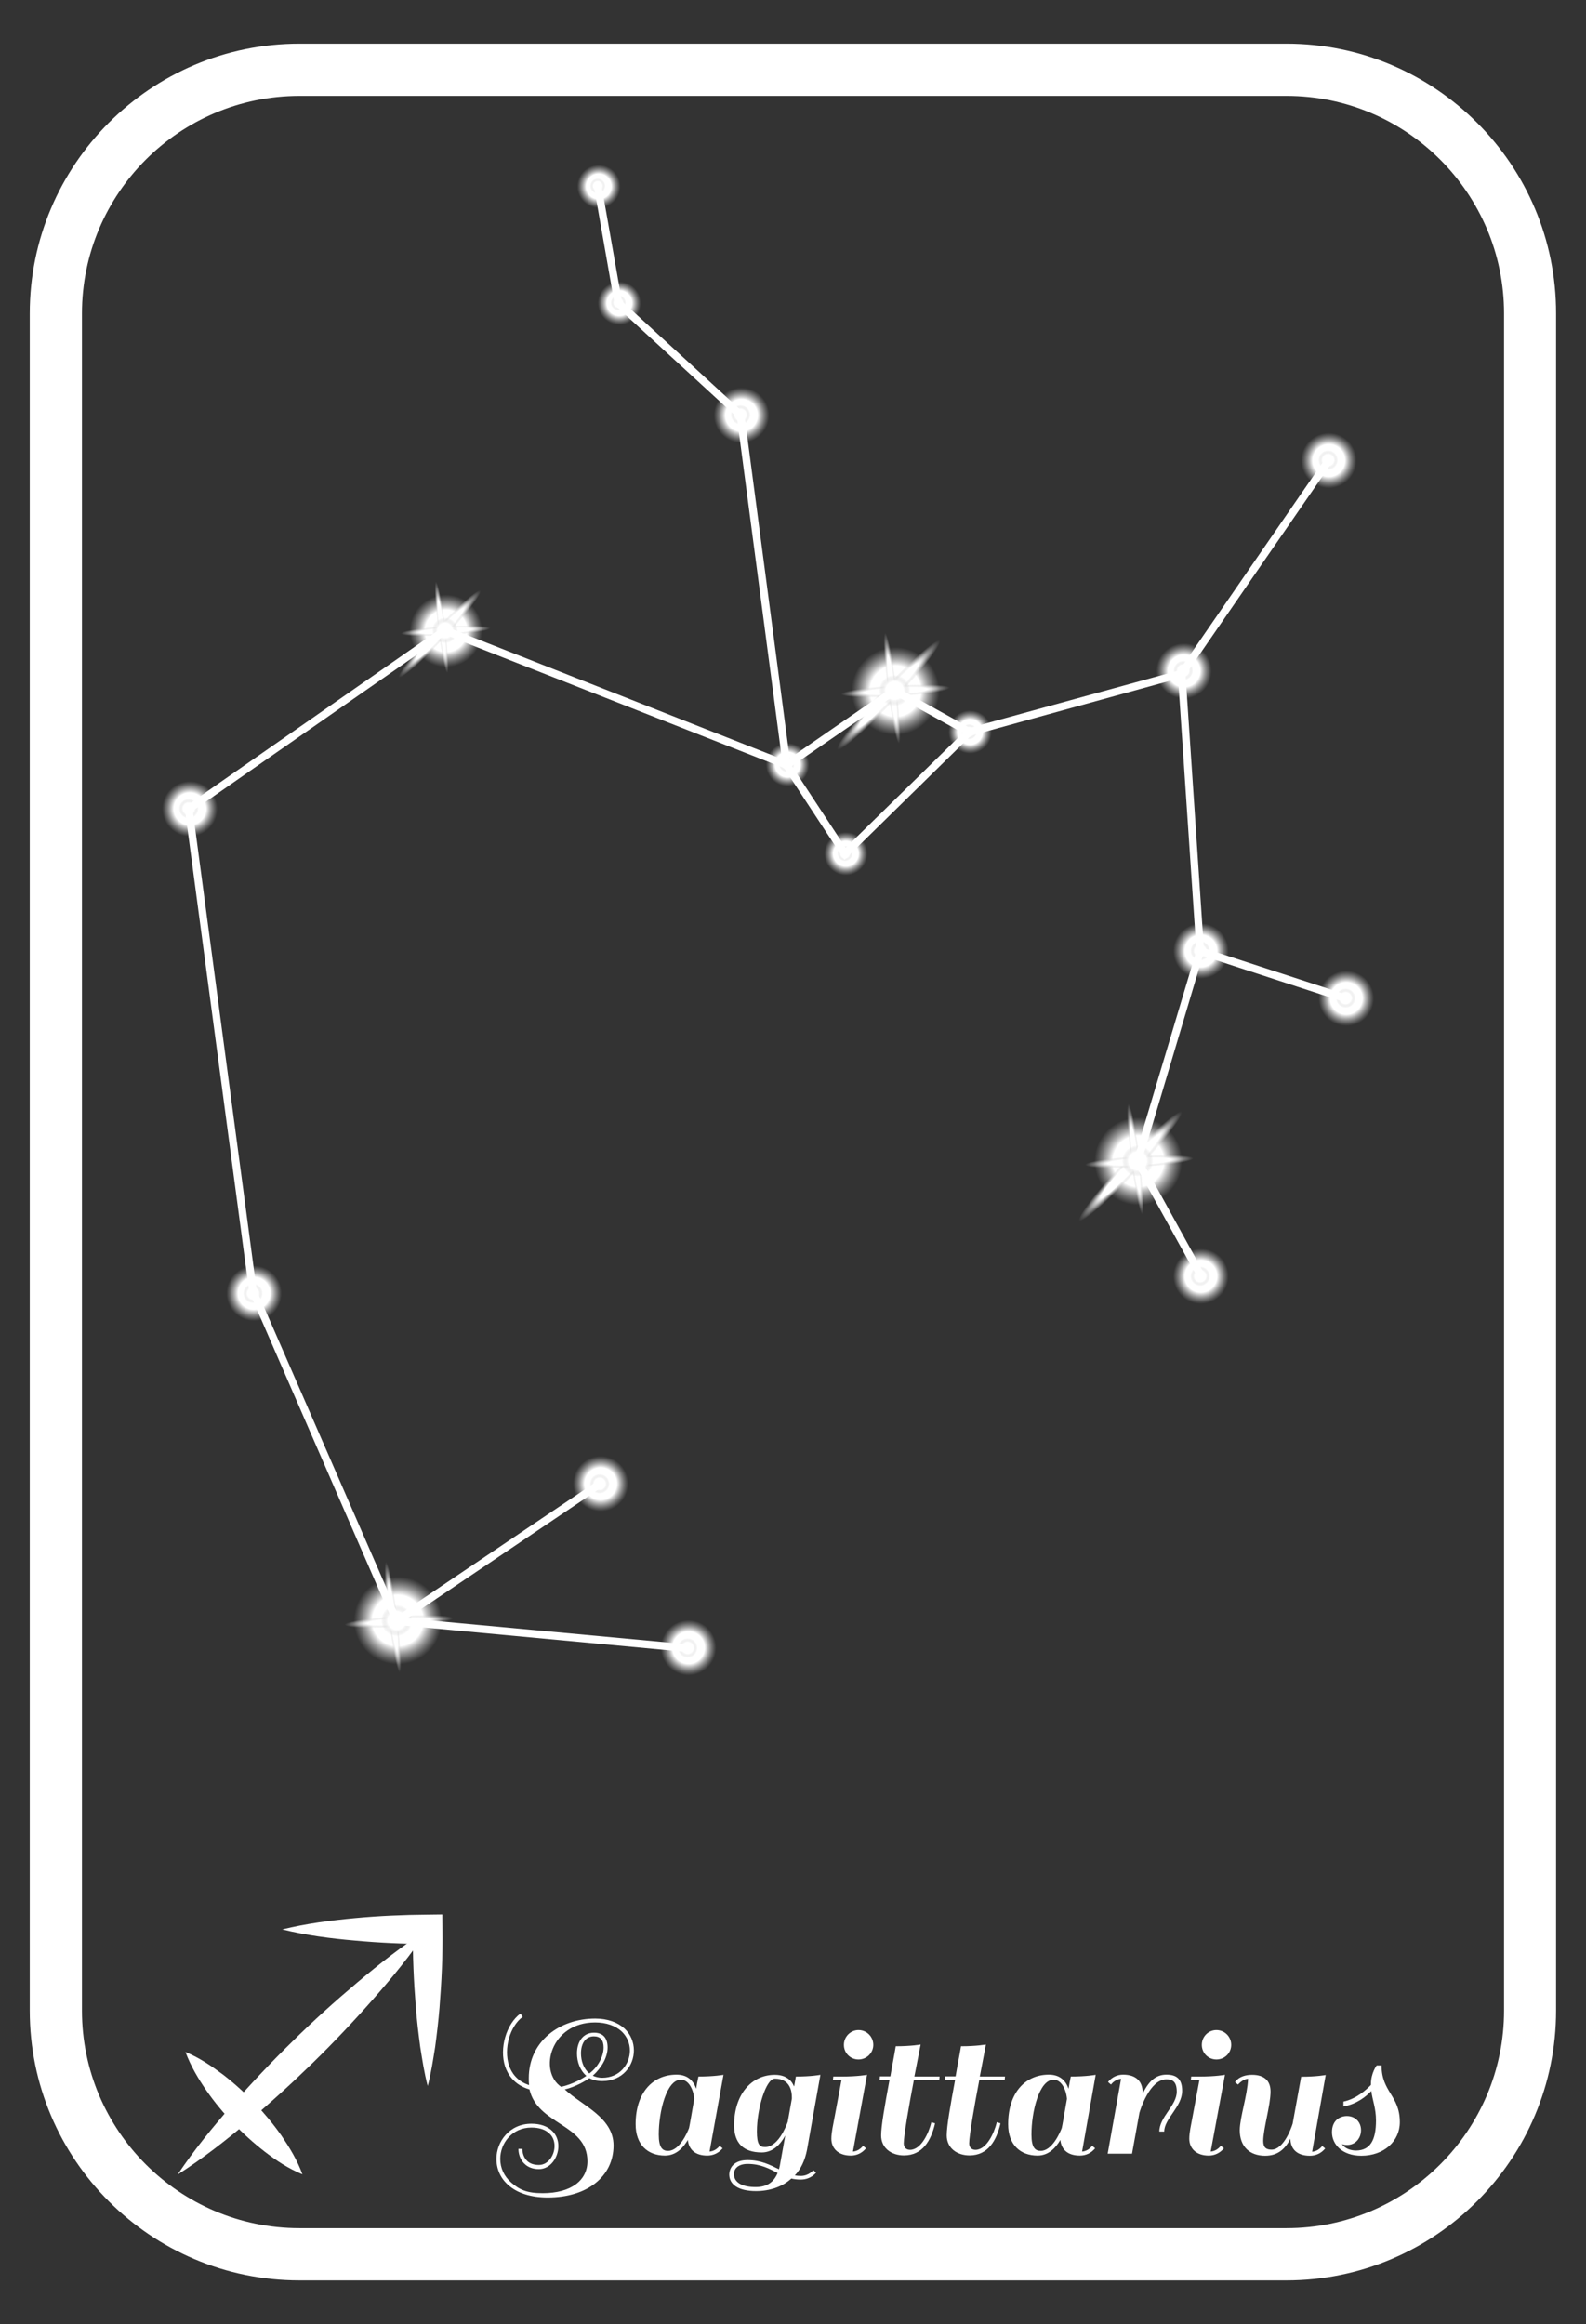
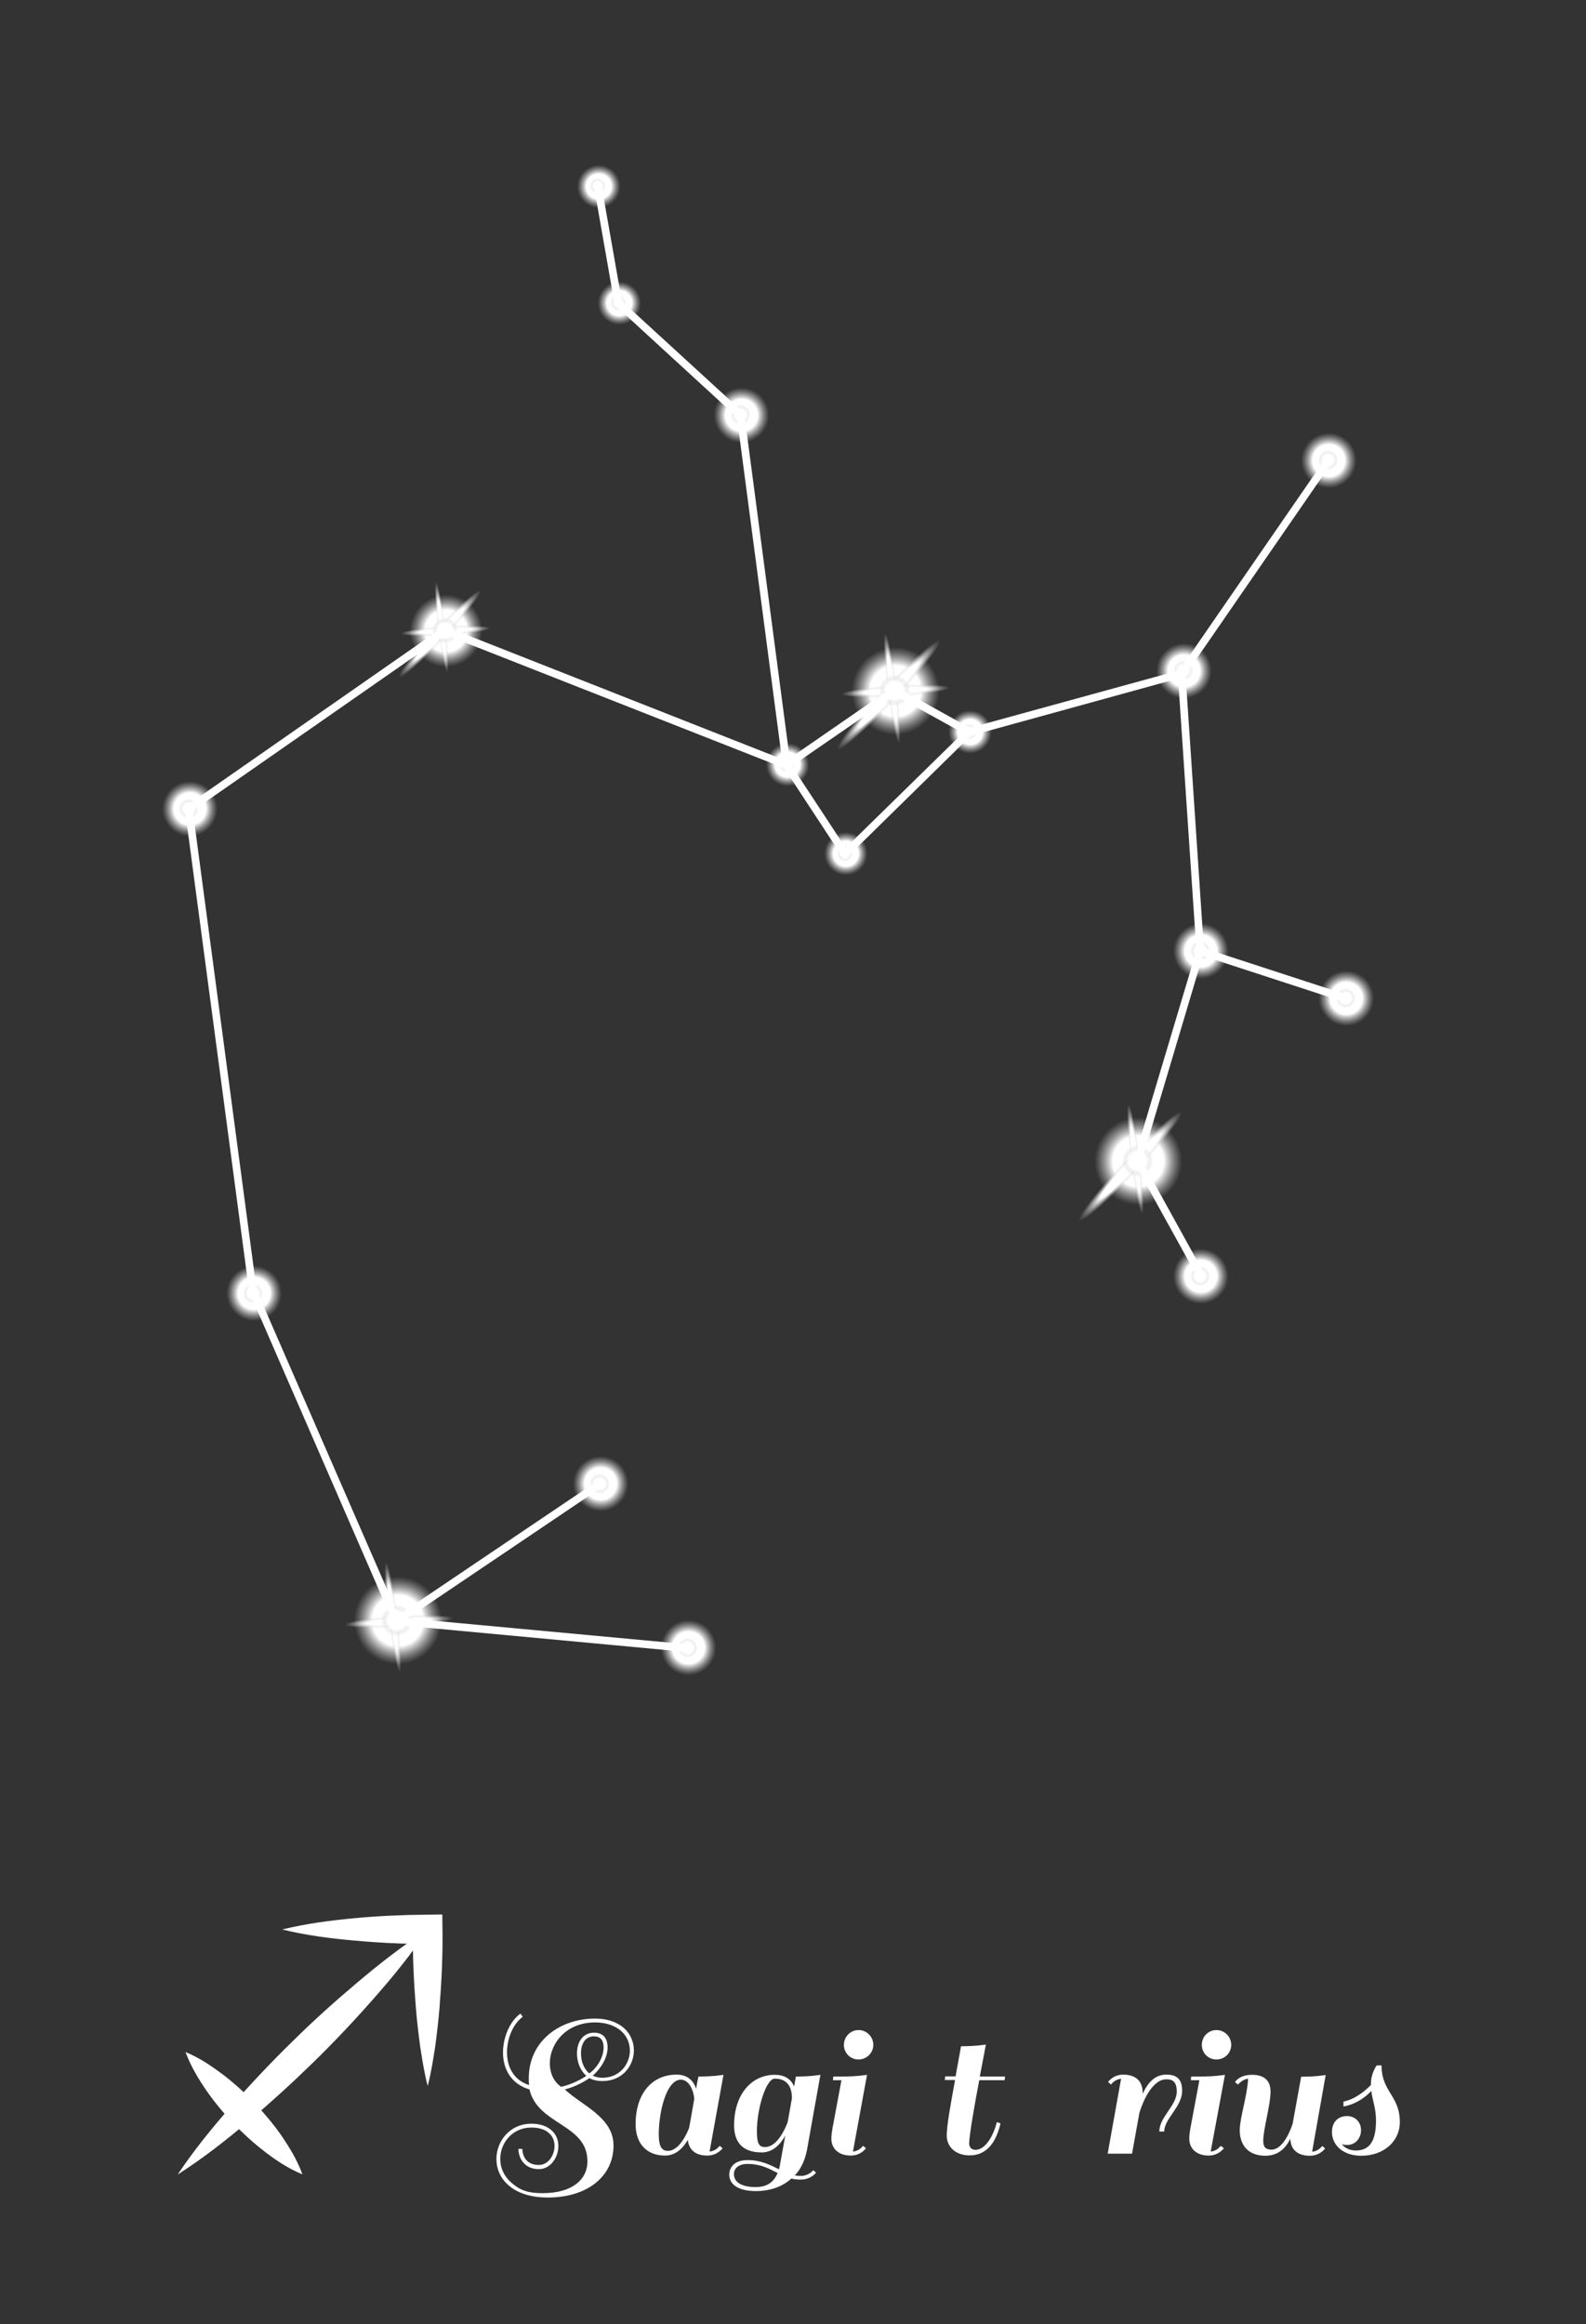
<svg xmlns="http://www.w3.org/2000/svg" version="1.1" id="Livello_1" x="0px" y="0px" viewBox="0 0 91.15 133.52" style="enable-background:new 0 0 91.15 133.52;" xml:space="preserve">
  <rect x="0" y="0" width="91.15" height="133.52" fill="#333333" stroke="none" />
  <style type="text/css">
	.st0{display:none;}
	.st1{fill:#FFFFFF;}
	.st2{display:inline;fill:url(#SVGID_1_);}
	.st3{display:inline;fill:url(#SVGID_2_);}
	.st4{display:inline;fill:url(#SVGID_3_);}
	.st5{display:inline;fill:url(#SVGID_4_);}
	.st6{display:inline;fill:url(#SVGID_5_);}
	.st7{fill:url(#SVGID_6_);}
	.st8{fill:url(#SVGID_7_);}
	.st9{fill:url(#SVGID_8_);}
	.st10{fill:url(#SVGID_9_);}
	.st11{fill:url(#SVGID_10_);}
	.st12{fill:url(#SVGID_11_);}
	.st13{fill:url(#SVGID_12_);}
	.st14{fill:url(#SVGID_13_);}
	.st15{fill:url(#SVGID_14_);}
	.st16{fill:url(#SVGID_15_);}
	.st17{fill:url(#SVGID_16_);}
	.st18{fill:url(#SVGID_17_);}
	.st19{fill:url(#SVGID_18_);}
	.st20{fill:url(#SVGID_19_);}
	.st21{fill:url(#SVGID_20_);}
	.st22{fill:url(#SVGID_21_);}
	.st23{fill:url(#SVGID_22_);}
	.st24{fill:url(#SVGID_23_);}
	.st25{fill:url(#SVGID_24_);}
	.st26{fill:url(#SVGID_25_);}
	.st27{fill:url(#SVGID_26_);}
	.st28{fill:url(#SVGID_27_);}
	.st29{fill:url(#SVGID_28_);}
	.st30{fill:url(#SVGID_29_);}
	.st31{fill:url(#SVGID_30_);}
	.st32{fill:url(#SVGID_31_);}
	.st33{fill:url(#SVGID_32_);}
	.st34{fill:url(#SVGID_33_);}
	.st35{fill:url(#SVGID_34_);}
	.st36{fill:url(#SVGID_35_);}
	.st37{fill:url(#SVGID_36_);}
	.st38{fill:url(#SVGID_37_);}
	.st39{fill:url(#SVGID_38_);}
	.st40{fill:url(#SVGID_39_);}
	.st41{fill:url(#SVGID_40_);}
	.st42{fill:url(#SVGID_41_);}
	.st43{fill:url(#SVGID_42_);}
	.st44{fill:url(#SVGID_43_);}
	.st45{fill:url(#SVGID_44_);}
	.st46{fill:url(#SVGID_45_);}
	.st47{fill:url(#SVGID_46_);}
	.st48{fill:url(#SVGID_47_);}
	.st49{fill:url(#SVGID_48_);}
	.st50{fill:url(#SVGID_49_);}
	.st51{fill:url(#SVGID_50_);}
	.st52{fill:url(#SVGID_51_);}
	.st53{fill:url(#SVGID_52_);}
	.st54{fill:url(#SVGID_53_);}
	.st55{fill:url(#SVGID_54_);}
</style>
  <rect x="-0.55" y="-0.15" class="st0" width="92" height="134" />
  <g>
-     <path class="st1" d="M73.94,5.51c6.89,0,12.5,5.61,12.5,12.5v97.5c0,6.89-5.61,12.5-12.5,12.5H17.21c-6.89,0-12.5-5.61-12.5-12.5   v-97.5c0-6.89,5.61-12.5,12.5-12.5H73.94 M73.94,2.51H17.21c-8.55,0-15.5,6.95-15.5,15.5v97.5c0,8.55,6.95,15.5,15.5,15.5h56.72   c8.55,0,15.5-6.95,15.5-15.5v-97.5C89.44,9.46,82.48,2.51,73.94,2.51L73.94,2.51z" />
-   </g>
+     </g>
  <g class="st0">
    <radialGradient id="SVGID_1_" cx="-350.361" cy="10.967" r="4.24" gradientTransform="matrix(0.995 0.097 0.097 -0.995 317.267 92.829)" gradientUnits="userSpaceOnUse">
      <stop offset="0.222" style="stop-color:#FFFFFF" />
      <stop offset="1" style="stop-color:#7A7A7A;stop-opacity:0" />
    </radialGradient>
    <path class="st2" d="M-26.16,48.3c0.23-2.33-1.48-4.4-3.81-4.63c-2.33-0.22-4.4,1.48-4.63,3.81c-0.23,2.33,1.48,4.41,3.81,4.63   C-28.46,52.34-26.39,50.64-26.16,48.3z" />
    <radialGradient id="SVGID_2_" cx="648.317" cy="117.958" r="6.085" gradientTransform="matrix(-2.972967e-03 0.079 -1.451 -0.054 142.722 3.085)" gradientUnits="userSpaceOnUse">
      <stop offset="0" style="stop-color:#FFFFFF" />
      <stop offset="0.082" style="stop-color:#F5F5F5;stop-opacity:0.915" />
      <stop offset="0.219" style="stop-color:#DBDBDB;stop-opacity:0.773" />
      <stop offset="0.395" style="stop-color:#B1B1B1;stop-opacity:0.59" />
      <stop offset="0.603" style="stop-color:#767676;stop-opacity:0.375" />
      <stop offset="0.834" style="stop-color:#2D2D2D;stop-opacity:0.135" />
      <stop offset="0.964" style="stop-color:#000000;stop-opacity:0" />
    </radialGradient>
    <path class="st3" d="M-30.4,48.37c-4.88-0.18-8.82-0.55-8.81-0.81c0.01-0.26,3.97-0.33,8.85-0.15c4.87,0.18,8.82,0.54,8.81,0.81   C-21.56,48.49-25.52,48.56-30.4,48.37z" />
    <radialGradient id="SVGID_3_" cx="-125.135" cy="-1395.232" r="2.747" gradientTransform="matrix(1.337 1.362 0.141 -0.138 333.302 25.498)" gradientUnits="userSpaceOnUse">
      <stop offset="0" style="stop-color:#FFFFFF" />
      <stop offset="1" style="stop-color:#4D4D4D;stop-opacity:0" />
    </radialGradient>
    <path class="st4" d="M-26.69,51.62c0.21-0.21-1.26-2.05-3.29-4.12c-2.03-2.07-3.85-3.58-4.06-3.36c-0.21,0.21,1.26,2.06,3.29,4.12   C-28.72,50.32-26.9,51.83-26.69,51.62z" />
    <radialGradient id="SVGID_4_" cx="143.229" cy="-1708.759" r="2.754" gradientTransform="matrix(-1.302 1.457 0.116 0.104 354.679 16.743)" gradientUnits="userSpaceOnUse">
      <stop offset="0" style="stop-color:#FFFFFF" />
      <stop offset="1" style="stop-color:#000000;stop-opacity:0" />
    </radialGradient>
    <path class="st5" d="M-33.94,51.88c0.18,0.16,1.92-1.51,3.9-3.72c1.97-2.21,3.43-4.13,3.26-4.29c-0.18-0.16-1.92,1.51-3.9,3.72   C-32.66,49.8-34.12,51.72-33.94,51.88z" />
    <radialGradient id="SVGID_5_" cx="-116.327" cy="285.259" r="1.5" gradientTransform="matrix(0.657 0.754 -0.754 0.657 261.087 -51.923)" gradientUnits="userSpaceOnUse">
      <stop offset="0.324" style="stop-color:#FFFFFF" />
      <stop offset="0.56" style="stop-color:#C6C6C6;stop-opacity:0" />
      <stop offset="0.731" style="stop-color:#6A6A6A;stop-opacity:0" />
      <stop offset="0.874" style="stop-color:#000505;stop-opacity:0" />
      <stop offset="0.964" style="stop-color:#000000;stop-opacity:0" />
    </radialGradient>
    <path class="st6" d="M-29.38,49.01c-0.63,0.55-1.57,0.48-2.12-0.15c-0.55-0.62-0.48-1.57,0.14-2.12c0.62-0.54,1.57-0.48,2.12,0.15   C-28.69,47.51-28.75,48.46-29.38,49.01z" />
  </g>
  <g>
    <g>
      <g>
        <g>
          <g>
            <radialGradient id="SVGID_6_" cx="-68.658" cy="44.722" r="4.511" gradientTransform="matrix(0.727 -0.686 -0.686 -0.727 146.015 52.125)" gradientUnits="userSpaceOnUse">
              <stop offset="0.324" style="stop-color:#FFFFFF" />
              <stop offset="0.56" style="stop-color:#C6C6C6;stop-opacity:0" />
              <stop offset="0.731" style="stop-color:#6A6A6A;stop-opacity:0" />
              <stop offset="0.874" style="stop-color:#000505;stop-opacity:0" />
              <stop offset="0.964" style="stop-color:#000000;stop-opacity:0" />
            </radialGradient>
            <path class="st7" d="M68.66,63.63c-1.71-1.81-4.57-1.89-6.38-0.18c-1.81,1.71-1.89,4.56-0.18,6.38       c1.71,1.81,4.57,1.89,6.38,0.19C70.29,68.3,70.38,65.44,68.66,63.63z" />
            <g>
              <radialGradient id="SVGID_7_" cx="1501.204" cy="-88.025" r="6.322" gradientTransform="matrix(0.091 0.086 -0.833 0.886 -144.966 15.886)" gradientUnits="userSpaceOnUse">
                <stop offset="0.324" style="stop-color:#FFFFFF" />
                <stop offset="0.56" style="stop-color:#C6C6C6;stop-opacity:0" />
                <stop offset="0.731" style="stop-color:#6A6A6A;stop-opacity:0" />
                <stop offset="0.874" style="stop-color:#000505;stop-opacity:0" />
                <stop offset="0.964" style="stop-color:#000000;stop-opacity:0" />
              </radialGradient>
              <path class="st8" d="M65.96,67.27c-2.91,3.09-5.52,5.36-5.84,5.06c-0.32-0.3,1.78-3.05,4.69-6.14        c2.91-3.09,5.52-5.36,5.84-5.06C70.97,61.42,68.87,64.18,65.96,67.27z" />
              <radialGradient id="SVGID_8_" cx="-23.51" cy="-346.906" r="2.923" gradientTransform="matrix(1.906 -0.113 -0.012 -0.197 106.123 -4.264)" gradientUnits="userSpaceOnUse">
                <stop offset="0.324" style="stop-color:#FFFFFF" />
                <stop offset="0.56" style="stop-color:#C6C6C6;stop-opacity:0" />
                <stop offset="0.731" style="stop-color:#6A6A6A;stop-opacity:0" />
                <stop offset="0.874" style="stop-color:#000505;stop-opacity:0" />
                <stop offset="0.964" style="stop-color:#000000;stop-opacity:0" />
              </radialGradient>
-               <path class="st9" d="M70.96,66.37c-0.02-0.32-2.53-0.43-5.61-0.25c-3.08,0.18-5.56,0.59-5.54,0.91        c0.02,0.32,2.53,0.43,5.61,0.24C68.49,67.09,70.97,66.68,70.96,66.37z" />
              <radialGradient id="SVGID_9_" cx="43.945" cy="-377.892" r="2.928" gradientTransform="matrix(0.242 1.939 0.155 -0.019 113.189 -25.797)" gradientUnits="userSpaceOnUse">
                <stop offset="0.324" style="stop-color:#FFFFFF" />
                <stop offset="0.56" style="stop-color:#C6C6C6;stop-opacity:0" />
                <stop offset="0.731" style="stop-color:#6A6A6A;stop-opacity:0" />
                <stop offset="0.874" style="stop-color:#000505;stop-opacity:0" />
                <stop offset="0.964" style="stop-color:#000000;stop-opacity:0" />
              </radialGradient>
              <path class="st10" d="M66.09,72.37c0.25-0.03,0.13-2.59-0.26-5.73c-0.39-3.13-0.91-5.64-1.16-5.61        c-0.25,0.03-0.13,2.59,0.25,5.73C65.32,69.88,65.84,72.4,66.09,72.37z" />
            </g>
          </g>
          <g>
            <radialGradient id="SVGID_10_" cx="65.382" cy="66.697" r="1.596" gradientUnits="userSpaceOnUse">
              <stop offset="0.324" style="stop-color:#FFFFFF" />
              <stop offset="0.56" style="stop-color:#C6C6C6;stop-opacity:0" />
              <stop offset="0.731" style="stop-color:#6A6A6A;stop-opacity:0" />
              <stop offset="0.874" style="stop-color:#000505;stop-opacity:0" />
              <stop offset="0.964" style="stop-color:#000000;stop-opacity:0" />
            </radialGradient>
            <path class="st11" d="M66.98,66.7c0,0.88-0.71,1.6-1.6,1.6c-0.88,0-1.6-0.71-1.6-1.6c0-0.88,0.71-1.6,1.6-1.6       C66.26,65.1,66.98,65.82,66.98,66.7z" />
          </g>
        </g>
        <g>
          <g>
            <radialGradient id="SVGID_11_" cx="-60.267" cy="73.961" r="4.511" gradientTransform="matrix(0.727 -0.686 -0.686 -0.727 146.015 52.125)" gradientUnits="userSpaceOnUse">
              <stop offset="0.324" style="stop-color:#FFFFFF" />
              <stop offset="0.56" style="stop-color:#C6C6C6;stop-opacity:0" />
              <stop offset="0.731" style="stop-color:#6A6A6A;stop-opacity:0" />
              <stop offset="0.874" style="stop-color:#000505;stop-opacity:0" />
              <stop offset="0.964" style="stop-color:#000000;stop-opacity:0" />
            </radialGradient>
            <path class="st12" d="M54.7,36.61c-1.71-1.81-4.57-1.9-6.38-0.19c-1.81,1.71-1.89,4.56-0.18,6.38c1.71,1.81,4.57,1.9,6.38,0.19       C56.32,41.27,56.41,38.42,54.7,36.61z" />
            <g>
              <radialGradient id="SVGID_12_" cx="1272.228" cy="-96.356" r="6.324" gradientTransform="matrix(0.091 0.086 -0.833 0.886 -144.966 15.886)" gradientUnits="userSpaceOnUse">
                <stop offset="0.324" style="stop-color:#FFFFFF" />
                <stop offset="0.56" style="stop-color:#C6C6C6;stop-opacity:0" />
                <stop offset="0.731" style="stop-color:#6A6A6A;stop-opacity:0" />
                <stop offset="0.874" style="stop-color:#000505;stop-opacity:0" />
                <stop offset="0.964" style="stop-color:#000000;stop-opacity:0" />
              </radialGradient>
              <path class="st13" d="M51.99,40.24c-2.91,3.09-5.52,5.36-5.84,5.06c-0.32-0.3,1.78-3.05,4.69-6.14        c2.91-3.09,5.52-5.36,5.84-5.06C57,34.4,54.9,37.15,51.99,40.24z" />
              <radialGradient id="SVGID_13_" cx="-29.974" cy="-205.948" r="2.924" gradientTransform="matrix(1.906 -0.113 -0.012 -0.197 106.123 -4.264)" gradientUnits="userSpaceOnUse">
                <stop offset="0.324" style="stop-color:#FFFFFF" />
                <stop offset="0.56" style="stop-color:#C6C6C6;stop-opacity:0" />
                <stop offset="0.731" style="stop-color:#6A6A6A;stop-opacity:0" />
                <stop offset="0.874" style="stop-color:#000505;stop-opacity:0" />
                <stop offset="0.964" style="stop-color:#000000;stop-opacity:0" />
              </radialGradient>
              <path class="st14" d="M56.99,39.34c-0.02-0.32-2.53-0.43-5.61-0.25c-3.08,0.18-5.56,0.59-5.54,0.91        c0.02,0.32,2.53,0.43,5.61,0.25C54.53,40.06,57.01,39.66,56.99,39.34z" />
              <radialGradient id="SVGID_14_" cx="29.334" cy="-445.285" r="2.929" gradientTransform="matrix(0.242 1.939 0.155 -0.019 113.189 -25.797)" gradientUnits="userSpaceOnUse">
                <stop offset="0.324" style="stop-color:#FFFFFF" />
                <stop offset="0.56" style="stop-color:#C6C6C6;stop-opacity:0" />
                <stop offset="0.731" style="stop-color:#6A6A6A;stop-opacity:0" />
                <stop offset="0.874" style="stop-color:#000505;stop-opacity:0" />
                <stop offset="0.964" style="stop-color:#000000;stop-opacity:0" />
              </radialGradient>
              <path class="st15" d="M52.12,45.34c0.25-0.03,0.13-2.59-0.26-5.73c-0.39-3.13-0.91-5.64-1.16-5.61        c-0.25,0.03-0.13,2.59,0.25,5.73C51.36,42.86,51.88,45.37,52.12,45.34z" />
            </g>
          </g>
          <g>
            <radialGradient id="SVGID_15_" cx="51.415" cy="39.67" r="1.596" gradientUnits="userSpaceOnUse">
              <stop offset="0.324" style="stop-color:#FFFFFF" />
              <stop offset="0.56" style="stop-color:#C6C6C6;stop-opacity:0" />
              <stop offset="0.731" style="stop-color:#6A6A6A;stop-opacity:0" />
              <stop offset="0.874" style="stop-color:#000505;stop-opacity:0" />
              <stop offset="0.964" style="stop-color:#000000;stop-opacity:0" />
            </radialGradient>
            <path class="st16" d="M53.01,39.67c0,0.88-0.71,1.59-1.6,1.59c-0.88,0-1.6-0.71-1.6-1.59c0-0.88,0.71-1.6,1.6-1.6       C52.3,38.07,53.01,38.79,53.01,39.67z" />
          </g>
        </g>
        <g>
          <g>
            <radialGradient id="SVGID_16_" cx="-117.746" cy="54.743" r="4.511" gradientTransform="matrix(0.727 -0.686 -0.686 -0.727 146.015 52.125)" gradientUnits="userSpaceOnUse">
              <stop offset="0.324" style="stop-color:#FFFFFF" />
              <stop offset="0.56" style="stop-color:#C6C6C6;stop-opacity:0" />
              <stop offset="0.731" style="stop-color:#6A6A6A;stop-opacity:0" />
              <stop offset="0.874" style="stop-color:#000505;stop-opacity:0" />
              <stop offset="0.964" style="stop-color:#000000;stop-opacity:0" />
            </radialGradient>
            <path class="st17" d="M26.08,90.04c-1.71-1.81-4.57-1.9-6.38-0.19c-1.81,1.71-1.89,4.56-0.18,6.38       c1.71,1.81,4.57,1.9,6.38,0.19C27.71,94.7,27.8,91.85,26.08,90.04z" />
            <g>
              <radialGradient id="SVGID_17_" cx="-46.596" cy="-467.781" r="2.924" gradientTransform="matrix(1.906 -0.113 -0.012 -0.197 106.123 -4.264)" gradientUnits="userSpaceOnUse">
                <stop offset="0.324" style="stop-color:#FFFFFF" />
                <stop offset="0.56" style="stop-color:#C6C6C6;stop-opacity:0" />
                <stop offset="0.731" style="stop-color:#6A6A6A;stop-opacity:0" />
                <stop offset="0.874" style="stop-color:#000505;stop-opacity:0" />
                <stop offset="0.964" style="stop-color:#000000;stop-opacity:0" />
              </radialGradient>
              <path class="st18" d="M28.38,92.77c-0.02-0.32-2.53-0.43-5.61-0.25c-3.08,0.18-5.56,0.59-5.54,0.91        c0.02,0.32,2.53,0.43,5.61,0.25C25.91,93.49,28.39,93.09,28.38,92.77z" />
              <radialGradient id="SVGID_18_" cx="54.657" cy="-669.921" r="2.928" gradientTransform="matrix(0.242 1.939 0.155 -0.019 113.189 -25.797)" gradientUnits="userSpaceOnUse">
                <stop offset="0.324" style="stop-color:#FFFFFF" />
                <stop offset="0.56" style="stop-color:#C6C6C6;stop-opacity:0" />
                <stop offset="0.731" style="stop-color:#6A6A6A;stop-opacity:0" />
                <stop offset="0.874" style="stop-color:#000505;stop-opacity:0" />
                <stop offset="0.964" style="stop-color:#000000;stop-opacity:0" />
              </radialGradient>
              <path class="st19" d="M23.51,98.77c0.25-0.03,0.13-2.59-0.26-5.73c-0.39-3.13-0.91-5.64-1.16-5.61        c-0.25,0.03-0.13,2.59,0.25,5.72C22.74,96.29,23.26,98.8,23.51,98.77z" />
            </g>
          </g>
          <g>
            <radialGradient id="SVGID_19_" cx="22.802" cy="93.102" r="1.597" gradientUnits="userSpaceOnUse">
              <stop offset="0.324" style="stop-color:#FFFFFF" />
              <stop offset="0.56" style="stop-color:#C6C6C6;stop-opacity:0" />
              <stop offset="0.731" style="stop-color:#6A6A6A;stop-opacity:0" />
              <stop offset="0.874" style="stop-color:#000505;stop-opacity:0" />
              <stop offset="0.964" style="stop-color:#000000;stop-opacity:0" />
            </radialGradient>
            <path class="st20" d="M24.4,93.1c0,0.88-0.71,1.59-1.6,1.59c-0.88,0-1.6-0.71-1.6-1.59c0-0.88,0.71-1.6,1.6-1.6       C23.68,91.51,24.4,92.22,24.4,93.1z" />
          </g>
        </g>
        <g>
          <radialGradient id="SVGID_20_" cx="-70.581" cy="37.445" r="2.844" gradientTransform="matrix(0.727 -0.686 -0.686 -0.727 146.015 52.125)" gradientUnits="userSpaceOnUse">
            <stop offset="0.324" style="stop-color:#FFFFFF" />
            <stop offset="0.56" style="stop-color:#C6C6C6;stop-opacity:0" />
            <stop offset="0.731" style="stop-color:#6A6A6A;stop-opacity:0" />
            <stop offset="0.874" style="stop-color:#000505;stop-opacity:0" />
            <stop offset="0.964" style="stop-color:#000000;stop-opacity:0" />
          </radialGradient>
          <path class="st21" d="M71.05,71.39c-1.08-1.14-2.88-1.19-4.02-0.12c-1.14,1.08-1.19,2.88-0.11,4.02      c1.08,1.14,2.88,1.2,4.02,0.12C72.07,74.33,72.13,72.53,71.05,71.39z" />
          <g>
            <radialGradient id="SVGID_21_" cx="68.978" cy="73.32" r="1.006" gradientUnits="userSpaceOnUse">
              <stop offset="0.324" style="stop-color:#FFFFFF" />
              <stop offset="0.56" style="stop-color:#C6C6C6;stop-opacity:0" />
              <stop offset="0.731" style="stop-color:#6A6A6A;stop-opacity:0" />
              <stop offset="0.874" style="stop-color:#000505;stop-opacity:0" />
              <stop offset="0.964" style="stop-color:#000000;stop-opacity:0" />
            </radialGradient>
            <path class="st22" d="M69.98,73.32c0,0.56-0.45,1.01-1.01,1.01c-0.56,0-1.01-0.45-1.01-1.01c0-0.56,0.45-1.01,1.01-1.01       C69.53,72.31,69.98,72.76,69.98,73.32z" />
          </g>
        </g>
        <g>
          <radialGradient id="SVGID_22_" cx="-53.537" cy="43.325" r="2.845" gradientTransform="matrix(0.727 -0.686 -0.686 -0.727 146.015 52.125)" gradientUnits="userSpaceOnUse">
            <stop offset="0.324" style="stop-color:#FFFFFF" />
            <stop offset="0.56" style="stop-color:#C6C6C6;stop-opacity:0" />
            <stop offset="0.731" style="stop-color:#6A6A6A;stop-opacity:0" />
            <stop offset="0.874" style="stop-color:#000505;stop-opacity:0" />
            <stop offset="0.964" style="stop-color:#000000;stop-opacity:0" />
          </radialGradient>
          <path class="st23" d="M79.41,55.41c-1.08-1.14-2.88-1.19-4.02-0.12c-1.14,1.08-1.19,2.88-0.11,4.02      c1.08,1.14,2.88,1.2,4.02,0.12C80.43,58.35,80.49,56.55,79.41,55.41z" />
          <g>
            <radialGradient id="SVGID_23_" cx="77.338" cy="57.344" r="1.007" gradientUnits="userSpaceOnUse">
              <stop offset="0.324" style="stop-color:#FFFFFF" />
              <stop offset="0.56" style="stop-color:#C6C6C6;stop-opacity:0" />
              <stop offset="0.731" style="stop-color:#6A6A6A;stop-opacity:0" />
              <stop offset="0.874" style="stop-color:#000505;stop-opacity:0" />
              <stop offset="0.964" style="stop-color:#000000;stop-opacity:0" />
            </radialGradient>
            <path class="st24" d="M78.35,57.34c0,0.56-0.45,1.01-1.01,1.01c-0.56,0-1.01-0.45-1.01-1.01c0-0.56,0.45-1.01,1.01-1.01       C77.89,56.34,78.35,56.79,78.35,57.34z" />
          </g>
        </g>
        <g>
          <radialGradient id="SVGID_24_" cx="-57.749" cy="51.042" r="2.844" gradientTransform="matrix(0.727 -0.686 -0.686 -0.727 146.015 52.125)" gradientUnits="userSpaceOnUse">
            <stop offset="0.324" style="stop-color:#FFFFFF" />
            <stop offset="0.56" style="stop-color:#C6C6C6;stop-opacity:0" />
            <stop offset="0.731" style="stop-color:#6A6A6A;stop-opacity:0" />
            <stop offset="0.874" style="stop-color:#000505;stop-opacity:0" />
            <stop offset="0.964" style="stop-color:#000000;stop-opacity:0" />
          </radialGradient>
          <path class="st25" d="M71.05,52.69c-1.08-1.14-2.88-1.19-4.02-0.12c-1.14,1.08-1.19,2.88-0.11,4.02      c1.08,1.14,2.88,1.2,4.02,0.12C72.07,55.63,72.13,53.83,71.05,52.69z" />
          <g>
            <radialGradient id="SVGID_25_" cx="68.978" cy="54.622" r="1.006" gradientUnits="userSpaceOnUse">
              <stop offset="0.324" style="stop-color:#FFFFFF" />
              <stop offset="0.56" style="stop-color:#C6C6C6;stop-opacity:0" />
              <stop offset="0.731" style="stop-color:#6A6A6A;stop-opacity:0" />
              <stop offset="0.874" style="stop-color:#000505;stop-opacity:0" />
              <stop offset="0.964" style="stop-color:#000000;stop-opacity:0" />
            </radialGradient>
            <path class="st26" d="M69.98,54.62c0,0.56-0.45,1-1.01,1c-0.56,0-1.01-0.45-1.01-1c0-0.56,0.45-1.01,1.01-1.01       C69.53,53.62,69.98,54.07,69.98,54.62z" />
          </g>
        </g>
        <g>
          <radialGradient id="SVGID_26_" cx="-47.407" cy="63.416" r="2.845" gradientTransform="matrix(0.727 -0.686 -0.686 -0.727 146.015 52.125)" gradientUnits="userSpaceOnUse">
            <stop offset="0.324" style="stop-color:#FFFFFF" />
            <stop offset="0.56" style="stop-color:#C6C6C6;stop-opacity:0" />
            <stop offset="0.731" style="stop-color:#6A6A6A;stop-opacity:0" />
            <stop offset="0.874" style="stop-color:#000505;stop-opacity:0" />
            <stop offset="0.964" style="stop-color:#000000;stop-opacity:0" />
          </radialGradient>
          <path class="st27" d="M70.08,36.59c-1.08-1.14-2.88-1.19-4.02-0.12c-1.14,1.08-1.19,2.88-0.11,4.02      c1.08,1.14,2.88,1.2,4.02,0.12C71.1,39.53,71.16,37.73,70.08,36.59z" />
          <g>
            <radialGradient id="SVGID_27_" cx="68.006" cy="38.524" r="1.007" gradientUnits="userSpaceOnUse">
              <stop offset="0.324" style="stop-color:#FFFFFF" />
              <stop offset="0.56" style="stop-color:#C6C6C6;stop-opacity:0" />
              <stop offset="0.731" style="stop-color:#6A6A6A;stop-opacity:0" />
              <stop offset="0.874" style="stop-color:#000505;stop-opacity:0" />
              <stop offset="0.964" style="stop-color:#000000;stop-opacity:0" />
            </radialGradient>
            <path class="st28" d="M69.01,38.52c0,0.56-0.45,1.01-1.01,1.01c-0.56,0-1.01-0.45-1.01-1.01c0-0.56,0.45-1.01,1.01-1.01       C68.56,37.52,69.01,37.97,69.01,38.52z" />
          </g>
        </g>
        <g>
          <g>
            <radialGradient id="SVGID_28_" cx="-76.687" cy="94.211" r="3.723" gradientTransform="matrix(0.727 -0.686 -0.686 -0.727 146.015 52.125)" gradientUnits="userSpaceOnUse">
              <stop offset="0.324" style="stop-color:#FFFFFF" />
              <stop offset="0.56" style="stop-color:#C6C6C6;stop-opacity:0" />
              <stop offset="0.731" style="stop-color:#6A6A6A;stop-opacity:0" />
              <stop offset="0.874" style="stop-color:#000505;stop-opacity:0" />
              <stop offset="0.964" style="stop-color:#000000;stop-opacity:0" />
            </radialGradient>
            <path class="st29" d="M28.28,33.69c-1.41-1.5-3.77-1.56-5.26-0.15c-1.49,1.41-1.56,3.77-0.15,5.26       c1.41,1.5,3.77,1.56,5.26,0.15C29.62,37.54,29.7,35.18,28.28,33.69z" />
            <g>
              <radialGradient id="SVGID_29_" cx="1102.909" cy="-83.886" r="5.035" gradientTransform="matrix(0.091 0.086 -0.833 0.886 -144.966 15.886)" gradientUnits="userSpaceOnUse">
                <stop offset="0.324" style="stop-color:#FFFFFF" />
                <stop offset="0.56" style="stop-color:#C6C6C6;stop-opacity:0" />
                <stop offset="0.731" style="stop-color:#6A6A6A;stop-opacity:0" />
                <stop offset="0.874" style="stop-color:#000505;stop-opacity:0" />
                <stop offset="0.964" style="stop-color:#000000;stop-opacity:0" />
              </radialGradient>
              <path class="st30" d="M26.03,36.65c-2.32,2.46-4.4,4.27-4.65,4.03c-0.25-0.24,1.42-2.43,3.73-4.89        c2.31-2.46,4.4-4.27,4.65-4.03C30.02,32,28.35,34.19,26.03,36.65z" />
              <radialGradient id="SVGID_30_" cx="-43.38" cy="-180.729" r="2.413" gradientTransform="matrix(1.906 -0.113 -0.012 -0.197 106.123 -4.264)" gradientUnits="userSpaceOnUse">
                <stop offset="0.324" style="stop-color:#FFFFFF" />
                <stop offset="0.56" style="stop-color:#C6C6C6;stop-opacity:0" />
                <stop offset="0.731" style="stop-color:#6A6A6A;stop-opacity:0" />
                <stop offset="0.874" style="stop-color:#000505;stop-opacity:0" />
                <stop offset="0.964" style="stop-color:#000000;stop-opacity:0" />
              </radialGradient>
              <path class="st31" d="M30.17,35.95c-0.02-0.26-2.09-0.35-4.63-0.2c-2.54,0.15-4.59,0.48-4.57,0.75        c0.01,0.26,2.09,0.35,4.63,0.2C28.14,36.54,30.19,36.21,30.17,35.95z" />
              <radialGradient id="SVGID_31_" cx="25.944" cy="-607.01" r="2.418" gradientTransform="matrix(0.242 1.939 0.155 -0.019 113.189 -25.797)" gradientUnits="userSpaceOnUse">
                <stop offset="0.324" style="stop-color:#FFFFFF" />
                <stop offset="0.56" style="stop-color:#C6C6C6;stop-opacity:0" />
                <stop offset="0.731" style="stop-color:#6A6A6A;stop-opacity:0" />
                <stop offset="0.874" style="stop-color:#000505;stop-opacity:0" />
                <stop offset="0.964" style="stop-color:#000000;stop-opacity:0" />
              </radialGradient>
              <path class="st32" d="M26.16,40.9c0.21-0.02,0.11-2.14-0.21-4.73c-0.32-2.58-0.75-4.66-0.96-4.63        c-0.21,0.02-0.11,2.14,0.21,4.73C25.52,38.85,25.95,40.92,26.16,40.9z" />
            </g>
          </g>
          <g>
            <radialGradient id="SVGID_32_" cx="25.574" cy="36.218" r="1.317" gradientUnits="userSpaceOnUse">
              <stop offset="0.324" style="stop-color:#FFFFFF" />
              <stop offset="0.56" style="stop-color:#C6C6C6;stop-opacity:0" />
              <stop offset="0.731" style="stop-color:#6A6A6A;stop-opacity:0" />
              <stop offset="0.874" style="stop-color:#000505;stop-opacity:0" />
              <stop offset="0.964" style="stop-color:#000000;stop-opacity:0" />
            </radialGradient>
            <path class="st33" d="M26.89,36.22c0,0.73-0.59,1.32-1.32,1.32c-0.73,0-1.32-0.59-1.32-1.32c0-0.73,0.59-1.32,1.32-1.32       C26.3,34.9,26.89,35.49,26.89,36.22z" />
          </g>
        </g>
        <g>
          <radialGradient id="SVGID_33_" cx="-33.053" cy="66.498" r="2.845" gradientTransform="matrix(0.727 -0.686 -0.686 -0.727 146.015 52.125)" gradientUnits="userSpaceOnUse">
            <stop offset="0.324" style="stop-color:#FFFFFF" />
            <stop offset="0.56" style="stop-color:#C6C6C6;stop-opacity:0" />
            <stop offset="0.731" style="stop-color:#6A6A6A;stop-opacity:0" />
            <stop offset="0.874" style="stop-color:#000505;stop-opacity:0" />
            <stop offset="0.964" style="stop-color:#000000;stop-opacity:0" />
          </radialGradient>
          <path class="st34" d="M78.4,24.5c-1.08-1.14-2.88-1.19-4.02-0.12c-1.14,1.08-1.19,2.88-0.11,4.02c1.08,1.14,2.88,1.2,4.02,0.12      C79.42,27.44,79.48,25.64,78.4,24.5z" />
          <g>
            <radialGradient id="SVGID_34_" cx="76.33" cy="26.43" r="1.007" gradientUnits="userSpaceOnUse">
              <stop offset="0.324" style="stop-color:#FFFFFF" />
              <stop offset="0.56" style="stop-color:#C6C6C6;stop-opacity:0" />
              <stop offset="0.731" style="stop-color:#6A6A6A;stop-opacity:0" />
              <stop offset="0.874" style="stop-color:#000505;stop-opacity:0" />
              <stop offset="0.964" style="stop-color:#000000;stop-opacity:0" />
            </radialGradient>
            <path class="st35" d="M77.34,26.43c0,0.56-0.45,1.01-1.01,1.01c-0.56,0-1.01-0.45-1.01-1.01c0-0.56,0.45-1.01,1.01-1.01       C76.89,25.42,77.34,25.87,77.34,26.43z" />
          </g>
        </g>
        <g>
          <radialGradient id="SVGID_35_" cx="-58.76" cy="69.305" r="2.22" gradientTransform="matrix(0.727 -0.686 -0.686 -0.727 146.015 52.125)" gradientUnits="userSpaceOnUse">
            <stop offset="0.324" style="stop-color:#FFFFFF" />
            <stop offset="0.56" style="stop-color:#C6C6C6;stop-opacity:0" />
            <stop offset="0.731" style="stop-color:#6A6A6A;stop-opacity:0" />
            <stop offset="0.874" style="stop-color:#000505;stop-opacity:0" />
            <stop offset="0.964" style="stop-color:#000000;stop-opacity:0" />
          </radialGradient>
          <path class="st36" d="M57.32,40.53c-0.84-0.89-2.25-0.93-3.14-0.09c-0.89,0.84-0.93,2.25-0.09,3.14      c0.84,0.89,2.25,0.93,3.14,0.09C58.12,42.83,58.16,41.42,57.32,40.53z" />
          <g>
            <radialGradient id="SVGID_36_" cx="55.707" cy="42.038" r="0.786" gradientUnits="userSpaceOnUse">
              <stop offset="0.324" style="stop-color:#FFFFFF" />
              <stop offset="0.56" style="stop-color:#C6C6C6;stop-opacity:0" />
              <stop offset="0.731" style="stop-color:#6A6A6A;stop-opacity:0" />
              <stop offset="0.874" style="stop-color:#000505;stop-opacity:0" />
              <stop offset="0.964" style="stop-color:#000000;stop-opacity:0" />
            </radialGradient>
            <path class="st37" d="M56.49,42.04c0,0.43-0.35,0.79-0.79,0.79c-0.43,0-0.79-0.35-0.79-0.79s0.35-0.79,0.79-0.79       C56.14,41.25,56.49,41.61,56.49,42.04z" />
          </g>
        </g>
        <g>
          <radialGradient id="SVGID_37_" cx="-67.683" cy="75.142" r="2.219" gradientTransform="matrix(0.727 -0.686 -0.686 -0.727 146.015 52.125)" gradientUnits="userSpaceOnUse">
            <stop offset="0.324" style="stop-color:#FFFFFF" />
            <stop offset="0.56" style="stop-color:#C6C6C6;stop-opacity:0" />
            <stop offset="0.731" style="stop-color:#6A6A6A;stop-opacity:0" />
            <stop offset="0.874" style="stop-color:#000505;stop-opacity:0" />
            <stop offset="0.964" style="stop-color:#000000;stop-opacity:0" />
          </radialGradient>
          <path class="st38" d="M46.83,42.41c-0.84-0.89-2.25-0.93-3.14-0.09c-0.89,0.84-0.93,2.25-0.09,3.14      c0.84,0.89,2.25,0.93,3.14,0.09C47.63,44.7,47.67,43.3,46.83,42.41z" />
          <g>
            <radialGradient id="SVGID_38_" cx="45.211" cy="43.917" r="0.786" gradientUnits="userSpaceOnUse">
              <stop offset="0.324" style="stop-color:#FFFFFF" />
              <stop offset="0.56" style="stop-color:#C6C6C6;stop-opacity:0" />
              <stop offset="0.731" style="stop-color:#6A6A6A;stop-opacity:0" />
              <stop offset="0.874" style="stop-color:#000505;stop-opacity:0" />
              <stop offset="0.964" style="stop-color:#000000;stop-opacity:0" />
            </radialGradient>
            <path class="st39" d="M46,43.92c0,0.43-0.35,0.79-0.79,0.79c-0.43,0-0.79-0.35-0.79-0.79c0-0.43,0.35-0.79,0.79-0.79       C45.64,43.13,46,43.48,46,43.92z" />
          </g>
        </g>
        <g>
          <radialGradient id="SVGID_39_" cx="-55.828" cy="91.565" r="2.844" gradientTransform="matrix(0.727 -0.686 -0.686 -0.727 146.015 52.125)" gradientUnits="userSpaceOnUse">
            <stop offset="0.324" style="stop-color:#FFFFFF" />
            <stop offset="0.56" style="stop-color:#C6C6C6;stop-opacity:0" />
            <stop offset="0.731" style="stop-color:#6A6A6A;stop-opacity:0" />
            <stop offset="0.874" style="stop-color:#000505;stop-opacity:0" />
            <stop offset="0.964" style="stop-color:#000000;stop-opacity:0" />
          </radialGradient>
          <path class="st40" d="M44.63,21.9c-1.08-1.14-2.88-1.2-4.02-0.12c-1.14,1.08-1.19,2.88-0.11,4.02c1.08,1.14,2.88,1.19,4.02,0.12      C45.66,24.84,45.71,23.04,44.63,21.9z" />
          <g>
            <radialGradient id="SVGID_40_" cx="42.56" cy="23.83" r="1.007" gradientUnits="userSpaceOnUse">
              <stop offset="0.324" style="stop-color:#FFFFFF" />
              <stop offset="0.56" style="stop-color:#C6C6C6;stop-opacity:0" />
              <stop offset="0.731" style="stop-color:#6A6A6A;stop-opacity:0" />
              <stop offset="0.874" style="stop-color:#000505;stop-opacity:0" />
              <stop offset="0.964" style="stop-color:#000000;stop-opacity:0" />
            </radialGradient>
            <path class="st41" d="M43.57,23.83c0,0.56-0.45,1-1.01,1c-0.56,0-1.01-0.45-1.01-1c0-0.56,0.45-1.01,1.01-1.01       C43.12,22.82,43.57,23.28,43.57,23.83z" />
          </g>
        </g>
        <g>
          <radialGradient id="SVGID_41_" cx="-94.42" cy="96.879" r="2.844" gradientTransform="matrix(0.727 -0.686 -0.686 -0.727 146.015 52.125)" gradientUnits="userSpaceOnUse">
            <stop offset="0.324" style="stop-color:#FFFFFF" />
            <stop offset="0.56" style="stop-color:#C6C6C6;stop-opacity:0" />
            <stop offset="0.731" style="stop-color:#6A6A6A;stop-opacity:0" />
            <stop offset="0.874" style="stop-color:#000505;stop-opacity:0" />
            <stop offset="0.964" style="stop-color:#000000;stop-opacity:0" />
          </radialGradient>
          <path class="st42" d="M12.91,44.52c-1.08-1.14-2.88-1.19-4.02-0.12c-1.14,1.08-1.19,2.88-0.11,4.02      c1.08,1.14,2.88,1.2,4.02,0.12C13.94,47.47,13.99,45.67,12.91,44.52z" />
          <g>
            <radialGradient id="SVGID_42_" cx="10.844" cy="46.457" r="1.007" gradientUnits="userSpaceOnUse">
              <stop offset="0.324" style="stop-color:#FFFFFF" />
              <stop offset="0.56" style="stop-color:#C6C6C6;stop-opacity:0" />
              <stop offset="0.731" style="stop-color:#6A6A6A;stop-opacity:0" />
              <stop offset="0.874" style="stop-color:#000505;stop-opacity:0" />
              <stop offset="0.964" style="stop-color:#000000;stop-opacity:0" />
            </radialGradient>
            <path class="st43" d="M11.85,46.46c0,0.56-0.45,1.01-1.01,1.01c-0.56,0-1.01-0.45-1.01-1.01c0-0.56,0.45-1.01,1.01-1.01       C11.4,45.45,11.85,45.9,11.85,46.46z" />
          </g>
        </g>
        <g>
          <radialGradient id="SVGID_43_" cx="-110.848" cy="74.091" r="2.845" gradientTransform="matrix(0.727 -0.686 -0.686 -0.727 146.015 52.125)" gradientUnits="userSpaceOnUse">
            <stop offset="0.324" style="stop-color:#FFFFFF" />
            <stop offset="0.56" style="stop-color:#C6C6C6;stop-opacity:0" />
            <stop offset="0.731" style="stop-color:#6A6A6A;stop-opacity:0" />
            <stop offset="0.874" style="stop-color:#000505;stop-opacity:0" />
            <stop offset="0.964" style="stop-color:#000000;stop-opacity:0" />
          </radialGradient>
          <path class="st44" d="M16.61,72.37c-1.08-1.14-2.88-1.19-4.02-0.12c-1.14,1.08-1.19,2.88-0.11,4.02      c1.08,1.14,2.88,1.19,4.02,0.12C17.63,75.32,17.69,73.52,16.61,72.37z" />
          <g>
            <radialGradient id="SVGID_44_" cx="14.538" cy="74.306" r="1.007" gradientUnits="userSpaceOnUse">
              <stop offset="0.324" style="stop-color:#FFFFFF" />
              <stop offset="0.56" style="stop-color:#C6C6C6;stop-opacity:0" />
              <stop offset="0.731" style="stop-color:#6A6A6A;stop-opacity:0" />
              <stop offset="0.874" style="stop-color:#000505;stop-opacity:0" />
              <stop offset="0.964" style="stop-color:#000000;stop-opacity:0" />
            </radialGradient>
            <path class="st45" d="M15.55,74.31c0,0.56-0.45,1.01-1.01,1.01c-0.56,0-1.01-0.45-1.01-1.01c0-0.56,0.45-1.01,1.01-1.01       C15.09,73.3,15.55,73.75,15.55,74.31z" />
          </g>
        </g>
        <g>
          <radialGradient id="SVGID_45_" cx="-103.863" cy="52.459" r="2.845" gradientTransform="matrix(0.727 -0.686 -0.686 -0.727 146.015 52.125)" gradientUnits="userSpaceOnUse">
            <stop offset="0.324" style="stop-color:#FFFFFF" />
            <stop offset="0.56" style="stop-color:#C6C6C6;stop-opacity:0" />
            <stop offset="0.731" style="stop-color:#6A6A6A;stop-opacity:0" />
            <stop offset="0.874" style="stop-color:#000505;stop-opacity:0" />
            <stop offset="0.964" style="stop-color:#000000;stop-opacity:0" />
          </radialGradient>
          <path class="st46" d="M36.54,83.31c-1.08-1.14-2.88-1.19-4.02-0.12c-1.14,1.08-1.19,2.88-0.11,4.02      c1.08,1.14,2.88,1.2,4.02,0.12C37.56,86.25,37.62,84.45,36.54,83.31z" />
          <g>
            <radialGradient id="SVGID_46_" cx="34.466" cy="85.245" r="1.007" gradientUnits="userSpaceOnUse">
              <stop offset="0.324" style="stop-color:#FFFFFF" />
              <stop offset="0.56" style="stop-color:#C6C6C6;stop-opacity:0" />
              <stop offset="0.731" style="stop-color:#6A6A6A;stop-opacity:0" />
              <stop offset="0.874" style="stop-color:#000505;stop-opacity:0" />
              <stop offset="0.964" style="stop-color:#000000;stop-opacity:0" />
            </radialGradient>
            <path class="st47" d="M35.47,85.24c0,0.56-0.45,1.01-1.01,1.01c-0.56,0-1.01-0.45-1.01-1.01c0-0.56,0.45-1.01,1.01-1.01       C35.02,84.24,35.47,84.69,35.47,85.24z" />
          </g>
        </g>
        <g>
          <radialGradient id="SVGID_47_" cx="-106.658" cy="42.133" r="2.845" gradientTransform="matrix(0.727 -0.686 -0.686 -0.727 146.015 52.125)" gradientUnits="userSpaceOnUse">
            <stop offset="0.324" style="stop-color:#FFFFFF" />
            <stop offset="0.56" style="stop-color:#C6C6C6;stop-opacity:0" />
            <stop offset="0.731" style="stop-color:#6A6A6A;stop-opacity:0" />
            <stop offset="0.874" style="stop-color:#000505;stop-opacity:0" />
            <stop offset="0.964" style="stop-color:#000000;stop-opacity:0" />
          </radialGradient>
          <path class="st48" d="M41.59,92.74c-1.08-1.14-2.88-1.19-4.02-0.12c-1.14,1.08-1.19,2.88-0.11,4.02      c1.08,1.14,2.88,1.2,4.02,0.12C42.62,95.68,42.67,93.88,41.59,92.74z" />
          <g>
            <radialGradient id="SVGID_48_" cx="39.522" cy="94.674" r="1.007" gradientUnits="userSpaceOnUse">
              <stop offset="0.324" style="stop-color:#FFFFFF" />
              <stop offset="0.56" style="stop-color:#C6C6C6;stop-opacity:0" />
              <stop offset="0.731" style="stop-color:#6A6A6A;stop-opacity:0" />
              <stop offset="0.874" style="stop-color:#000505;stop-opacity:0" />
              <stop offset="0.964" style="stop-color:#000000;stop-opacity:0" />
            </radialGradient>
            <path class="st49" d="M40.53,94.67c0,0.56-0.45,1.01-1.01,1.01c-0.56,0-1.01-0.45-1.01-1.01c0-0.56,0.45-1.01,1.01-1.01       C40.08,93.67,40.53,94.12,40.53,94.67z" />
          </g>
        </g>
        <g>
          <radialGradient id="SVGID_49_" cx="-68.758" cy="69.118" r="2.219" gradientTransform="matrix(0.727 -0.686 -0.686 -0.727 146.015 52.125)" gradientUnits="userSpaceOnUse">
            <stop offset="0.324" style="stop-color:#FFFFFF" />
            <stop offset="0.56" style="stop-color:#C6C6C6;stop-opacity:0" />
            <stop offset="0.731" style="stop-color:#6A6A6A;stop-opacity:0" />
            <stop offset="0.874" style="stop-color:#000505;stop-opacity:0" />
            <stop offset="0.964" style="stop-color:#000000;stop-opacity:0" />
          </radialGradient>
          <path class="st50" d="M50.18,47.53c-0.84-0.89-2.25-0.93-3.14-0.09c-0.89,0.84-0.93,2.25-0.09,3.14      c0.84,0.89,2.25,0.93,3.14,0.09C50.98,49.82,51.02,48.42,50.18,47.53z" />
          <g>
            <radialGradient id="SVGID_50_" cx="48.564" cy="49.036" r="0.785" gradientUnits="userSpaceOnUse">
              <stop offset="0.324" style="stop-color:#FFFFFF" />
              <stop offset="0.56" style="stop-color:#C6C6C6;stop-opacity:0" />
              <stop offset="0.731" style="stop-color:#6A6A6A;stop-opacity:0" />
              <stop offset="0.874" style="stop-color:#000505;stop-opacity:0" />
              <stop offset="0.964" style="stop-color:#000000;stop-opacity:0" />
            </radialGradient>
            <path class="st51" d="M49.35,49.04c0,0.43-0.35,0.78-0.79,0.78c-0.43,0-0.79-0.35-0.79-0.78c0-0.43,0.35-0.79,0.79-0.79       C49,48.25,49.35,48.6,49.35,49.04z" />
          </g>
        </g>
        <g>
          <radialGradient id="SVGID_51_" cx="-56.514" cy="101.07" r="2.22" gradientTransform="matrix(0.727 -0.686 -0.686 -0.727 146.015 52.125)" gradientUnits="userSpaceOnUse">
            <stop offset="0.324" style="stop-color:#FFFFFF" />
            <stop offset="0.56" style="stop-color:#C6C6C6;stop-opacity:0" />
            <stop offset="0.731" style="stop-color:#6A6A6A;stop-opacity:0" />
            <stop offset="0.874" style="stop-color:#000505;stop-opacity:0" />
            <stop offset="0.964" style="stop-color:#000000;stop-opacity:0" />
          </radialGradient>
          <path class="st52" d="M37.15,15.88c-0.84-0.89-2.25-0.93-3.14-0.09c-0.89,0.84-0.93,2.25-0.09,3.14      c0.84,0.89,2.25,0.93,3.14,0.09C37.95,18.18,37.99,16.78,37.15,15.88z" />
          <g>
            <radialGradient id="SVGID_52_" cx="35.536" cy="17.394" r="0.786" gradientUnits="userSpaceOnUse">
              <stop offset="0.324" style="stop-color:#FFFFFF" />
              <stop offset="0.56" style="stop-color:#C6C6C6;stop-opacity:0" />
              <stop offset="0.731" style="stop-color:#6A6A6A;stop-opacity:0" />
              <stop offset="0.874" style="stop-color:#000505;stop-opacity:0" />
              <stop offset="0.964" style="stop-color:#000000;stop-opacity:0" />
            </radialGradient>
            <path class="st53" d="M36.32,17.39c0,0.43-0.35,0.79-0.79,0.79c-0.43,0-0.79-0.35-0.79-0.79c0-0.43,0.35-0.79,0.79-0.79       C35.97,16.61,36.32,16.96,36.32,17.39z" />
          </g>
        </g>
        <g>
          <radialGradient id="SVGID_53_" cx="-52.772" cy="106.762" r="2.219" gradientTransform="matrix(0.727 -0.686 -0.686 -0.727 146.015 52.125)" gradientUnits="userSpaceOnUse">
            <stop offset="0.324" style="stop-color:#FFFFFF" />
            <stop offset="0.56" style="stop-color:#C6C6C6;stop-opacity:0" />
            <stop offset="0.731" style="stop-color:#6A6A6A;stop-opacity:0" />
            <stop offset="0.874" style="stop-color:#000505;stop-opacity:0" />
            <stop offset="0.964" style="stop-color:#000000;stop-opacity:0" />
          </radialGradient>
          <path class="st54" d="M35.97,9.18c-0.84-0.89-2.25-0.93-3.14-0.09c-0.89,0.84-0.93,2.25-0.09,3.14      c0.84,0.89,2.25,0.93,3.14,0.09C36.77,11.47,36.81,10.07,35.97,9.18z" />
          <g>
            <radialGradient id="SVGID_54_" cx="34.352" cy="10.685" r="0.785" gradientUnits="userSpaceOnUse">
              <stop offset="0.324" style="stop-color:#FFFFFF" />
              <stop offset="0.56" style="stop-color:#C6C6C6;stop-opacity:0" />
              <stop offset="0.731" style="stop-color:#6A6A6A;stop-opacity:0" />
              <stop offset="0.874" style="stop-color:#000505;stop-opacity:0" />
              <stop offset="0.964" style="stop-color:#000000;stop-opacity:0" />
            </radialGradient>
            <path class="st55" d="M35.14,10.69c0,0.43-0.35,0.78-0.79,0.78c-0.44,0-0.79-0.35-0.79-0.78s0.35-0.79,0.79-0.79       C34.79,9.9,35.14,10.25,35.14,10.69z" />
          </g>
        </g>
      </g>
      <g>
        <g>
          <polygon class="st1" points="39.5,94.91 22.65,93.34 22.6,93.23 14.32,74.21 10.61,46.37 25.54,35.97 44.94,43.61 42.35,23.96       35.33,17.52 34.14,10.74 34.57,10.66 35.74,17.3 42.77,23.74 42.78,23.82 45.48,44.29 25.6,36.47 11.08,46.58 14.75,74.12       22.95,92.93 39.54,94.47     " />
        </g>
        <g>
          <rect x="21.6" y="88.98" transform="matrix(0.829 -0.559 0.559 0.829 -44.982 31.259)" class="st1" width="14.07" height="0.44" />
        </g>
        <g>
          <path class="st1" d="M48.53,49.4l-3.62-5.51l6.49-4.48L56.07,42L48.53,49.4z M45.51,44.01l3.09,4.7l6.74-6.6l-3.92-2.17      L45.51,44.01z" />
        </g>
        <g>
          <polygon class="st1" points="55.77,42.27 55.65,41.84 67.78,38.51 76.19,26.32 76.55,26.57 68.05,38.89 67.97,38.91     " />
        </g>
        <g>
          <polygon class="st1" points="68.79,73.32 65.14,66.72 68.76,54.62 67.69,38.71 68.13,38.69 69.2,54.67 69.19,54.7 65.62,66.67       69.17,73.1     " />
        </g>
        <g>
          <rect x="72.94" y="51.61" transform="matrix(0.31 -0.951 0.951 0.31 -2.745 108.223)" class="st1" width="0.44" height="8.79" />
        </g>
      </g>
    </g>
    <g>
      <g>
        <path class="st1" d="M33.76,124.17c0-2.16-2.85-2.07-3.33-4.13c-0.91-0.27-1.26-0.9-1.4-1.32c-0.34-1.04,0.06-2.43,0.88-3.04     l0.13,0.19c-0.74,0.54-1.1,1.83-0.79,2.78c0.14,0.42,0.45,0.91,1.16,1.14c-0.02-0.13-0.02-0.26-0.02-0.4     c0-2.1,1.75-3.42,3.82-3.42c0.7,0,1.28,0.21,1.68,0.57c0.35,0.33,0.54,0.78,0.54,1.26c0,0.86-0.64,1.76-1.81,1.76     c-0.29,0-0.55-0.06-0.75-0.17c-0.19,0.14-0.76,0.49-1.41,0.65c1,0.94,2.8,1.6,2.8,3.22c0,1.75-1.47,2.99-3.78,2.99     c-0.94,0-1.73-0.24-2.25-0.7c-0.45-0.38-0.7-0.92-0.7-1.52c0-0.99,0.75-2.02,2.01-2.02c0.5,0,0.91,0.14,1.18,0.4     c0.24,0.22,0.37,0.53,0.37,0.89c0,0.64-0.45,1.32-1.12,1.32c-0.36,0-0.65-0.12-0.85-0.33c-0.34-0.34-0.33-0.82-0.32-0.84     l0.22,0.01c0,0-0.01,0.41,0.26,0.67c0.15,0.16,0.39,0.25,0.69,0.25c0.54,0,0.9-0.56,0.9-1.09c0-0.28-0.1-0.55-0.3-0.72     c-0.22-0.22-0.58-0.34-1.03-0.34c-1.12,0-1.79,0.91-1.79,1.8c0,0.53,0.22,1,0.63,1.36c0.48,0.42,0.91,0.61,1.81,0.61     C32.84,126,33.76,125.25,33.76,124.17z M33.16,117.97c0-0.67,0.35-1.19,0.98-1.19c0.5,0,0.78,0.29,0.78,0.85     c0,0.55-0.33,1.15-0.85,1.62c0.15,0.07,0.33,0.12,0.54,0.12c1.03,0,1.59-0.81,1.59-1.56c0-0.42-0.16-0.8-0.47-1.1     c-0.36-0.33-0.89-0.52-1.53-0.52c-2.56,0-3.27,2.8-1.95,3.7c0.68-0.15,1.26-0.5,1.45-0.63     C33.34,118.95,33.16,118.46,33.16,117.97z M33.39,117.97c0,0.43,0.15,0.88,0.48,1.15c0.46-0.33,0.82-0.94,0.82-1.49     c0-0.43-0.19-0.64-0.56-0.64C33.65,116.99,33.39,117.4,33.39,117.97z" />
        <path class="st1" d="M40.78,123.61c0.23-0.02,0.43-0.14,0.58-0.33l0.17,0.14c-0.22,0.27-0.53,0.42-0.88,0.42     c-0.68,0-1.06-0.33-1.12-0.9c-0.25,0.43-0.66,0.9-1.31,0.9c-1,0-1.69-0.63-1.69-1.8c0-1.82,0.99-2.85,2.35-2.85     c0.63,0,0.97,0.34,1.13,0.81c0.03-0.22,0.07-0.42,0.13-0.7c0.9,0,1.44-0.1,1.44-0.1L40.78,123.61z M39.6,122.26     c0.05-0.22,0.13-0.71,0.3-1.68c-0.05-0.56-0.33-1.1-0.77-1.1c-0.83,0-1.27,1.85-1.27,3.15c0,0.75,0.21,0.94,0.53,0.94     C39.05,123.57,39.5,122.52,39.6,122.26z" />
        <path class="st1" d="M42.97,124.1c0.75,0,1.28,0.27,1.8,0.53l0.05-0.22l0.31-1.72c-0.26,0.48-0.69,0.97-1.35,0.97     c-1.07,0-1.59-0.55-1.59-1.56c0-1.76,0.99-2.9,2.34-2.9c0.4,0,0.7,0.12,0.92,0.36c0.08,0.09,0.14,0.21,0.19,0.31l0.1-0.57     c0.9,0,1.41-0.1,1.41-0.1l-0.77,4.31c-0.12,0.61-0.35,1.1-0.7,1.47c0.11,0.02,0.22,0.03,0.34,0.03c0.47,0,0.72-0.33,0.72-0.33     l0.16,0.14c0,0-0.28,0.4-0.89,0.4c-0.19,0-0.36-0.02-0.53-0.06c-0.52,0.48-1.25,0.72-2.03,0.72c-0.99,0-1.54-0.36-1.54-0.96     C41.93,124.52,42.19,124.1,42.97,124.1z M44.69,124.84c-0.49-0.25-0.98-0.52-1.72-0.52c-0.54,0-0.79,0.27-0.79,0.58     c0,0.51,0.51,0.75,1.25,0.75C44.12,125.65,44.49,125.33,44.69,124.84z M45.27,121.91l0.24-1.34v-0.08c0-0.31-0.08-1.07-0.98-1.07     c-0.51,0-1.03,1.74-1.03,3.03c0,0.75,0.15,0.9,0.47,0.9C44.69,123.35,45.15,122.24,45.27,121.91z" />
        <path class="st1" d="M49.02,123.61c0.23-0.02,0.43-0.14,0.58-0.33l0.17,0.14c-0.22,0.27-0.52,0.42-0.87,0.42     c-0.72,0-1.12-0.41-1.12-0.97c0-0.36,0.1-0.78,0.19-1.27l0.39-2.09h-0.49l0.02-0.21h0.5c0.9,0,1.44-0.1,1.44-0.1L49.02,123.61z      M49.34,116.63c0.47,0,0.85,0.38,0.85,0.85c0,0.47-0.39,0.84-0.85,0.84c-0.47,0-0.84-0.37-0.84-0.84     C48.5,117.01,48.88,116.63,49.34,116.63z" />
-         <path class="st1" d="M52.55,119.3H54l-0.02,0.21h-1.46c-0.28,1.45-0.58,3.2-0.58,3.63c0,0.24,0.15,0.37,0.36,0.37     c0.63,0,1.07-0.94,1.23-1.59l0.21,0.07c-0.23,0.99-0.72,1.84-1.79,1.84c-0.72,0-1.31-0.42-1.31-1.15c0-0.54,0.21-1.72,0.48-3.18     h-0.57l0.02-0.21h0.6c0.09-0.55,0.21-1.12,0.31-1.73c0.9,0,1.43-0.1,1.43-0.1S52.75,118.28,52.55,119.3z" />
        <path class="st1" d="M56.31,119.3h1.45l-0.02,0.21h-1.46c-0.28,1.45-0.58,3.2-0.58,3.63c0,0.24,0.15,0.37,0.36,0.37     c0.63,0,1.07-0.94,1.23-1.59l0.21,0.07c-0.23,0.99-0.72,1.84-1.78,1.84c-0.72,0-1.31-0.42-1.31-1.15c0-0.54,0.21-1.72,0.48-3.18     H54.3l0.02-0.21h0.6c0.09-0.55,0.21-1.12,0.31-1.73c0.9,0,1.43-0.1,1.43-0.1S56.51,118.28,56.31,119.3z" />
-         <path class="st1" d="M62.19,123.61c0.23-0.02,0.43-0.14,0.58-0.33l0.17,0.14c-0.22,0.27-0.52,0.42-0.88,0.42     c-0.68,0-1.06-0.33-1.12-0.9c-0.25,0.43-0.66,0.9-1.31,0.9c-1,0-1.69-0.63-1.69-1.8c0-1.82,0.99-2.85,2.34-2.85     c0.63,0,0.97,0.34,1.13,0.81c0.04-0.22,0.07-0.42,0.13-0.7c0.9,0,1.43-0.1,1.43-0.1L62.19,123.61z M61.02,122.26     c0.05-0.22,0.13-0.71,0.3-1.68c-0.05-0.56-0.33-1.1-0.77-1.1c-0.83,0-1.27,1.85-1.27,3.15c0,0.75,0.21,0.94,0.53,0.94     C60.47,123.57,60.92,122.52,61.02,122.26z" />
        <path class="st1" d="M63.68,119.61c0.22-0.27,0.52-0.42,0.87-0.42c0.72,0,1.12,0.37,1.12,1.03v0.07c0.36-0.76,0.78-1.1,1.37-1.1     c0.61,0,0.9,0.28,0.9,0.93c0,0.92-1.03,1.6-1.03,2.34h-0.28c0-0.84,1-1.49,1-2.29c0-0.62-0.28-0.71-0.6-0.71     c-0.97,0-1.52,1.82-1.55,1.94v0.01l-0.42,2.32h-1.4l0.77-4.3c-0.23,0.02-0.43,0.14-0.58,0.33L63.68,119.61z" />
        <path class="st1" d="M69.58,123.61c0.23-0.02,0.43-0.14,0.58-0.33l0.18,0.14c-0.22,0.27-0.53,0.42-0.87,0.42     c-0.72,0-1.12-0.41-1.12-0.97c0-0.36,0.1-0.78,0.19-1.27l0.39-2.09h-0.49l0.02-0.21h0.5c0.9,0,1.44-0.1,1.44-0.1L69.58,123.61z      M69.91,116.63c0.47,0,0.85,0.38,0.85,0.85c0,0.47-0.38,0.84-0.85,0.84c-0.47,0-0.84-0.37-0.84-0.84     C69.07,117.01,69.44,116.63,69.91,116.63z" />
        <path class="st1" d="M71.73,119.43c-0.3,0-0.58,0.33-0.58,0.33l-0.17-0.14c0,0,0.22-0.42,0.98-0.42c0.7,0,1.06,0.34,1.06,0.96     c0,0.79-0.42,2.15-0.42,2.84c0,0.37,0.16,0.5,0.48,0.5c0.45,0,0.9-0.56,1.21-1.49l0.49-2.7c0.9,0,1.41-0.1,1.41-0.1l-0.78,4.41     c0.23-0.02,0.43-0.14,0.58-0.33l0.17,0.14c-0.22,0.27-0.52,0.42-0.88,0.42c-0.71,0-1.11-0.36-1.12-0.98     c-0.28,0.56-0.7,0.98-1.45,0.98c-0.91,0-1.46-0.55-1.46-1.47C71.26,121.63,71.68,120.43,71.73,119.43z" />
        <path class="st1" d="M79.08,121.83c0-0.72-0.2-1.15-0.27-1.7c-0.3,0.32-0.85,0.76-1.6,0.89v-0.28c0.75-0.16,1.32-0.69,1.58-0.96     v-0.05c0-0.64,0.33-1.07,0.33-1.07h0.28c0,1.54,1.05,1.72,1.05,3.26c0,1.1-0.92,1.93-2.21,1.93c-1.12,0-1.69-0.67-1.69-1.35     c0-0.7,0.47-0.93,0.86-0.93c0.47,0,0.81,0.34,0.81,0.81c0,0.47-0.33,0.85-0.79,0.85c-0.16,0-0.23-0.02-0.31-0.05     c0.18,0.26,0.5,0.37,0.82,0.37C78.75,123.54,79.08,122.95,79.08,121.83z" />
      </g>
      <g>
        <path class="st1" d="M10.21,124.93c0.95-1.42,2.02-2.73,3.13-3.99c1.11-1.26,2.26-2.48,3.46-3.65c1.19-1.18,2.44-2.3,3.72-3.38     c1.28-1.08,2.61-2.13,4.06-3.05c-0.95,1.43-2.02,2.73-3.13,3.99c-1.11,1.26-2.26,2.48-3.46,3.65c-1.2,1.17-2.44,2.3-3.72,3.38     C12.98,122.97,11.65,124.01,10.21,124.93z" />
        <path class="st1" d="M16.22,110.85c1.39-0.34,2.79-0.52,4.18-0.65c1.39-0.13,2.79-0.19,4.18-0.2l0.84-0.01l0.01,0.85     c0.02,1.5-0.05,3-0.17,4.5c-0.06,0.75-0.15,1.5-0.25,2.25c-0.12,0.75-0.23,1.5-0.43,2.25c-0.2-0.75-0.31-1.5-0.43-2.25     c-0.1-0.75-0.19-1.5-0.25-2.25c-0.12-1.5-0.19-3-0.17-4.5l0.85,0.85c-1.39-0.01-2.79-0.07-4.18-0.2     C19,111.37,17.61,111.19,16.22,110.85z" />
        <path class="st1" d="M10.66,117.89c0.82,0.34,1.5,0.81,2.16,1.3c0.65,0.5,1.25,1.05,1.81,1.63c0.56,0.59,1.08,1.21,1.55,1.88     c0.46,0.68,0.9,1.39,1.2,2.22c-0.82-0.34-1.51-0.8-2.16-1.3c-0.65-0.5-1.25-1.05-1.81-1.63c-0.56-0.59-1.08-1.21-1.55-1.89     C11.4,119.43,10.97,118.72,10.66,117.89z" />
      </g>
    </g>
  </g>
</svg>